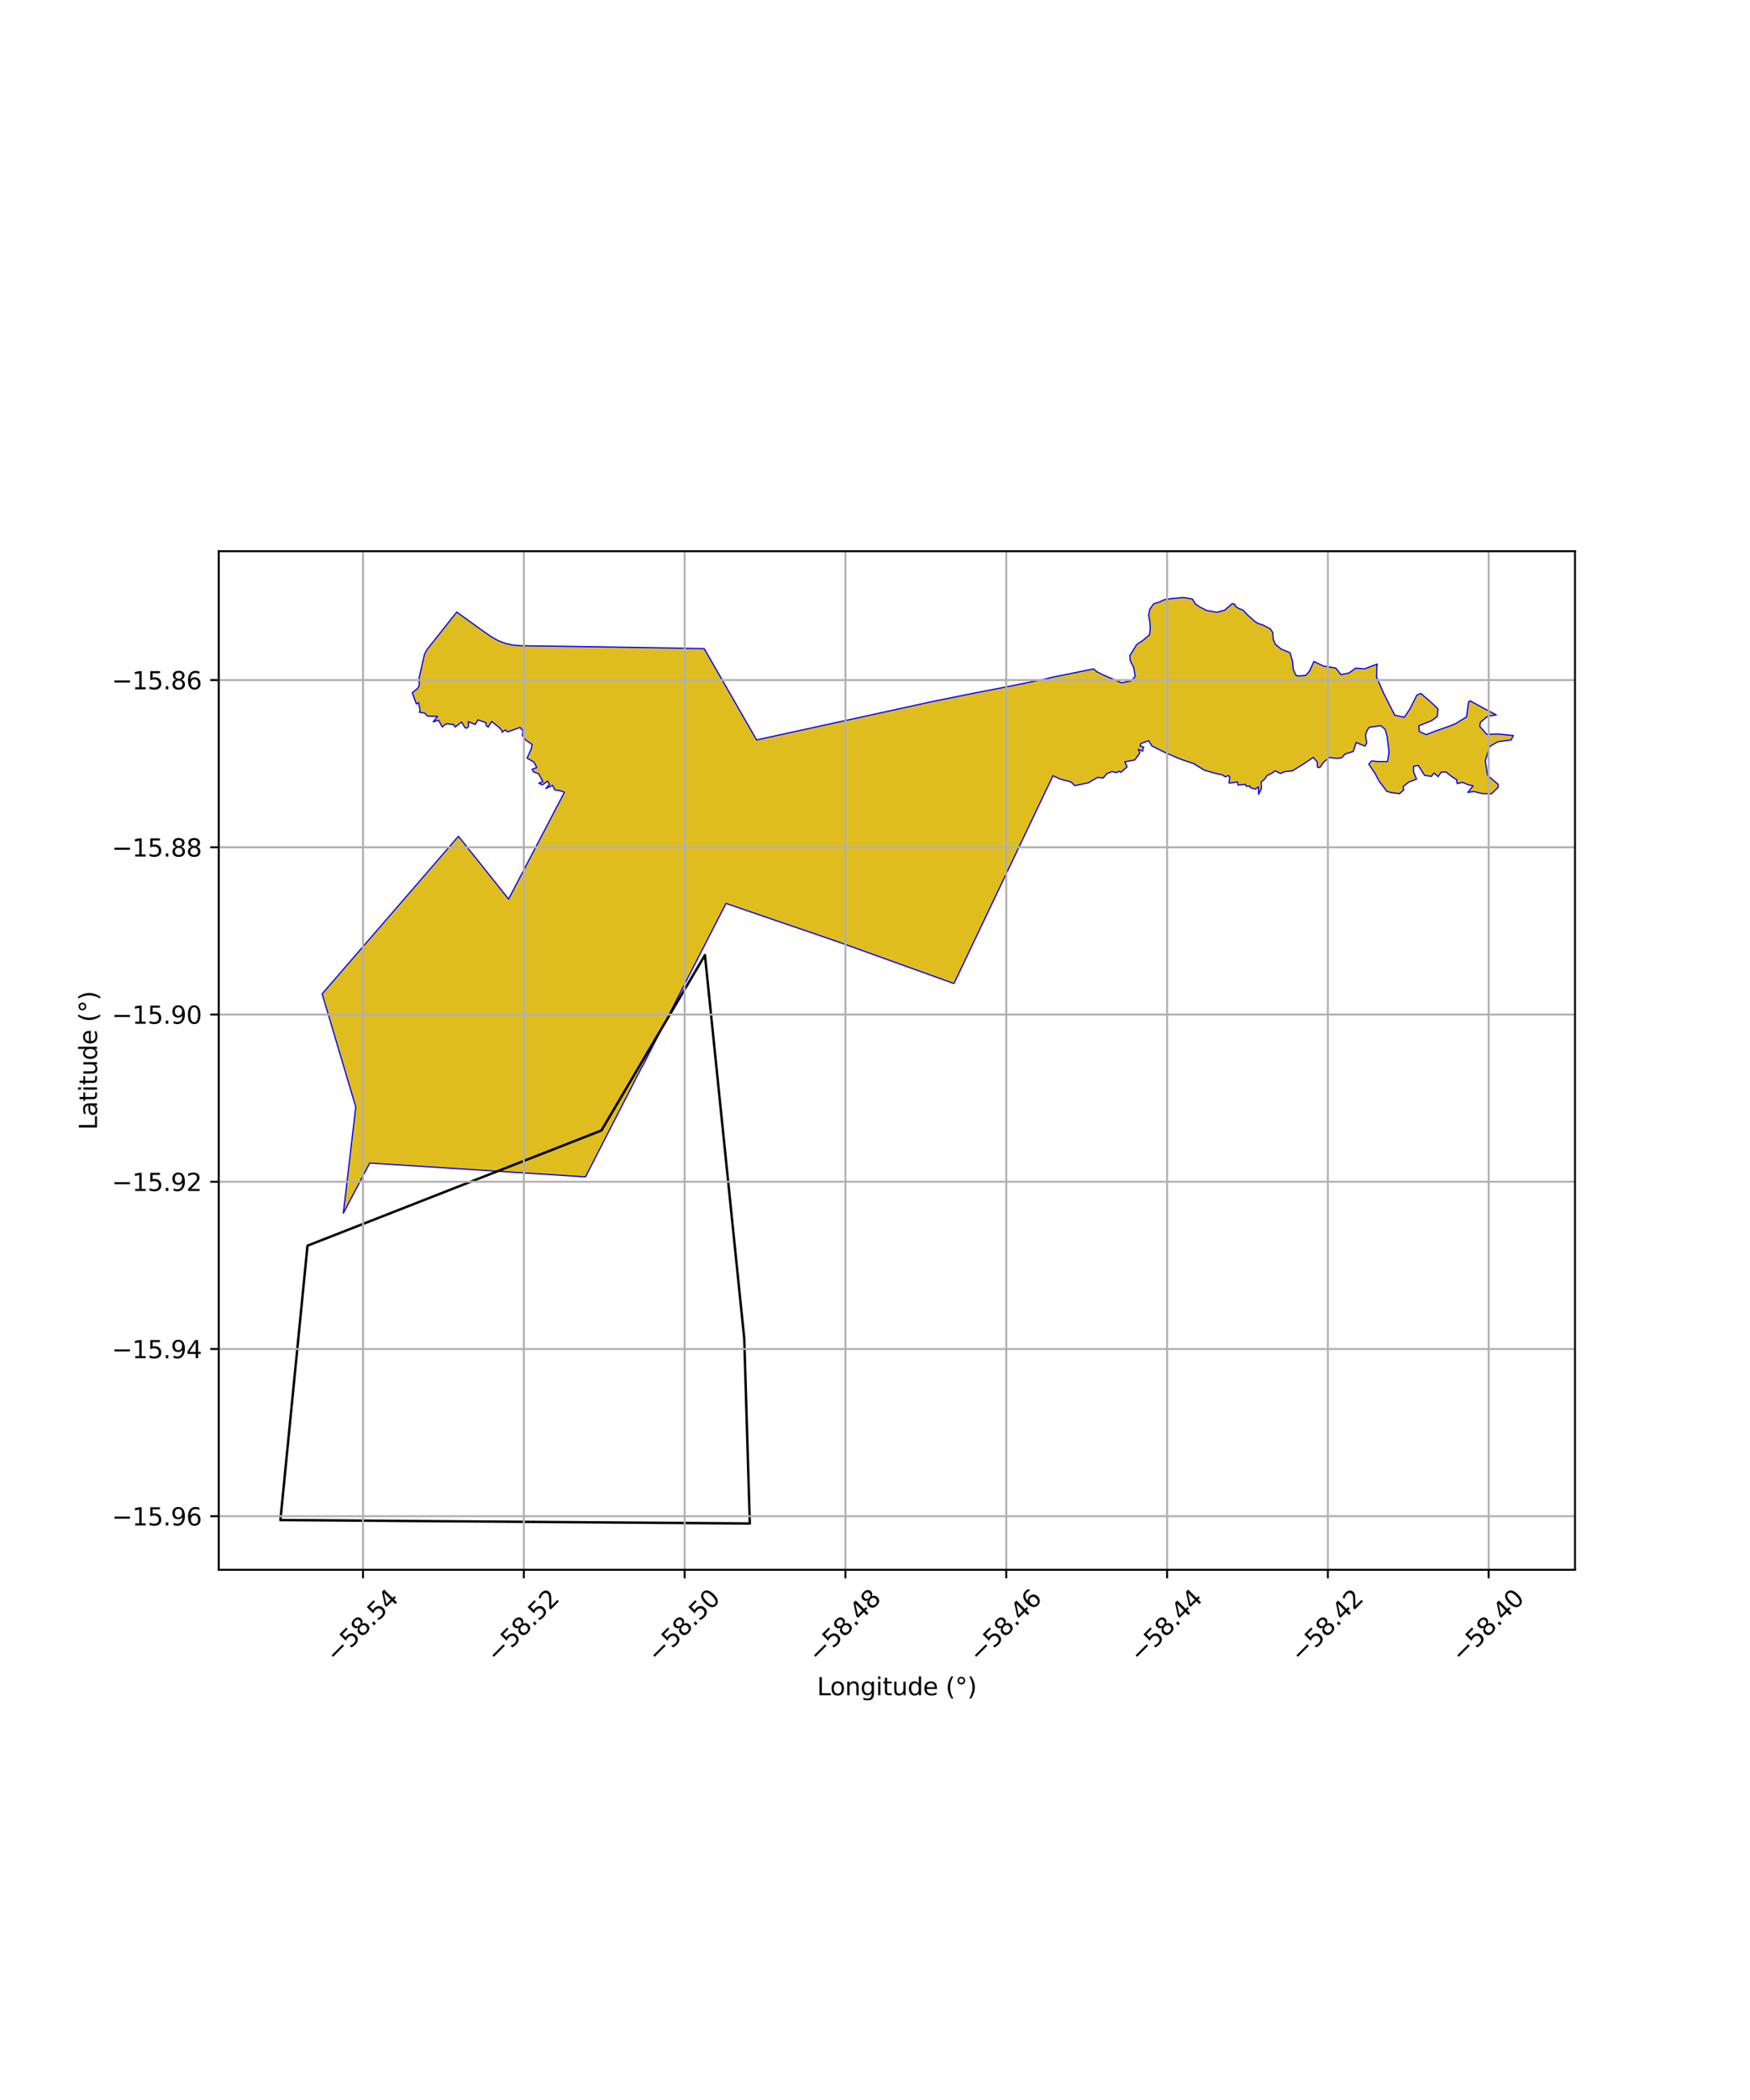
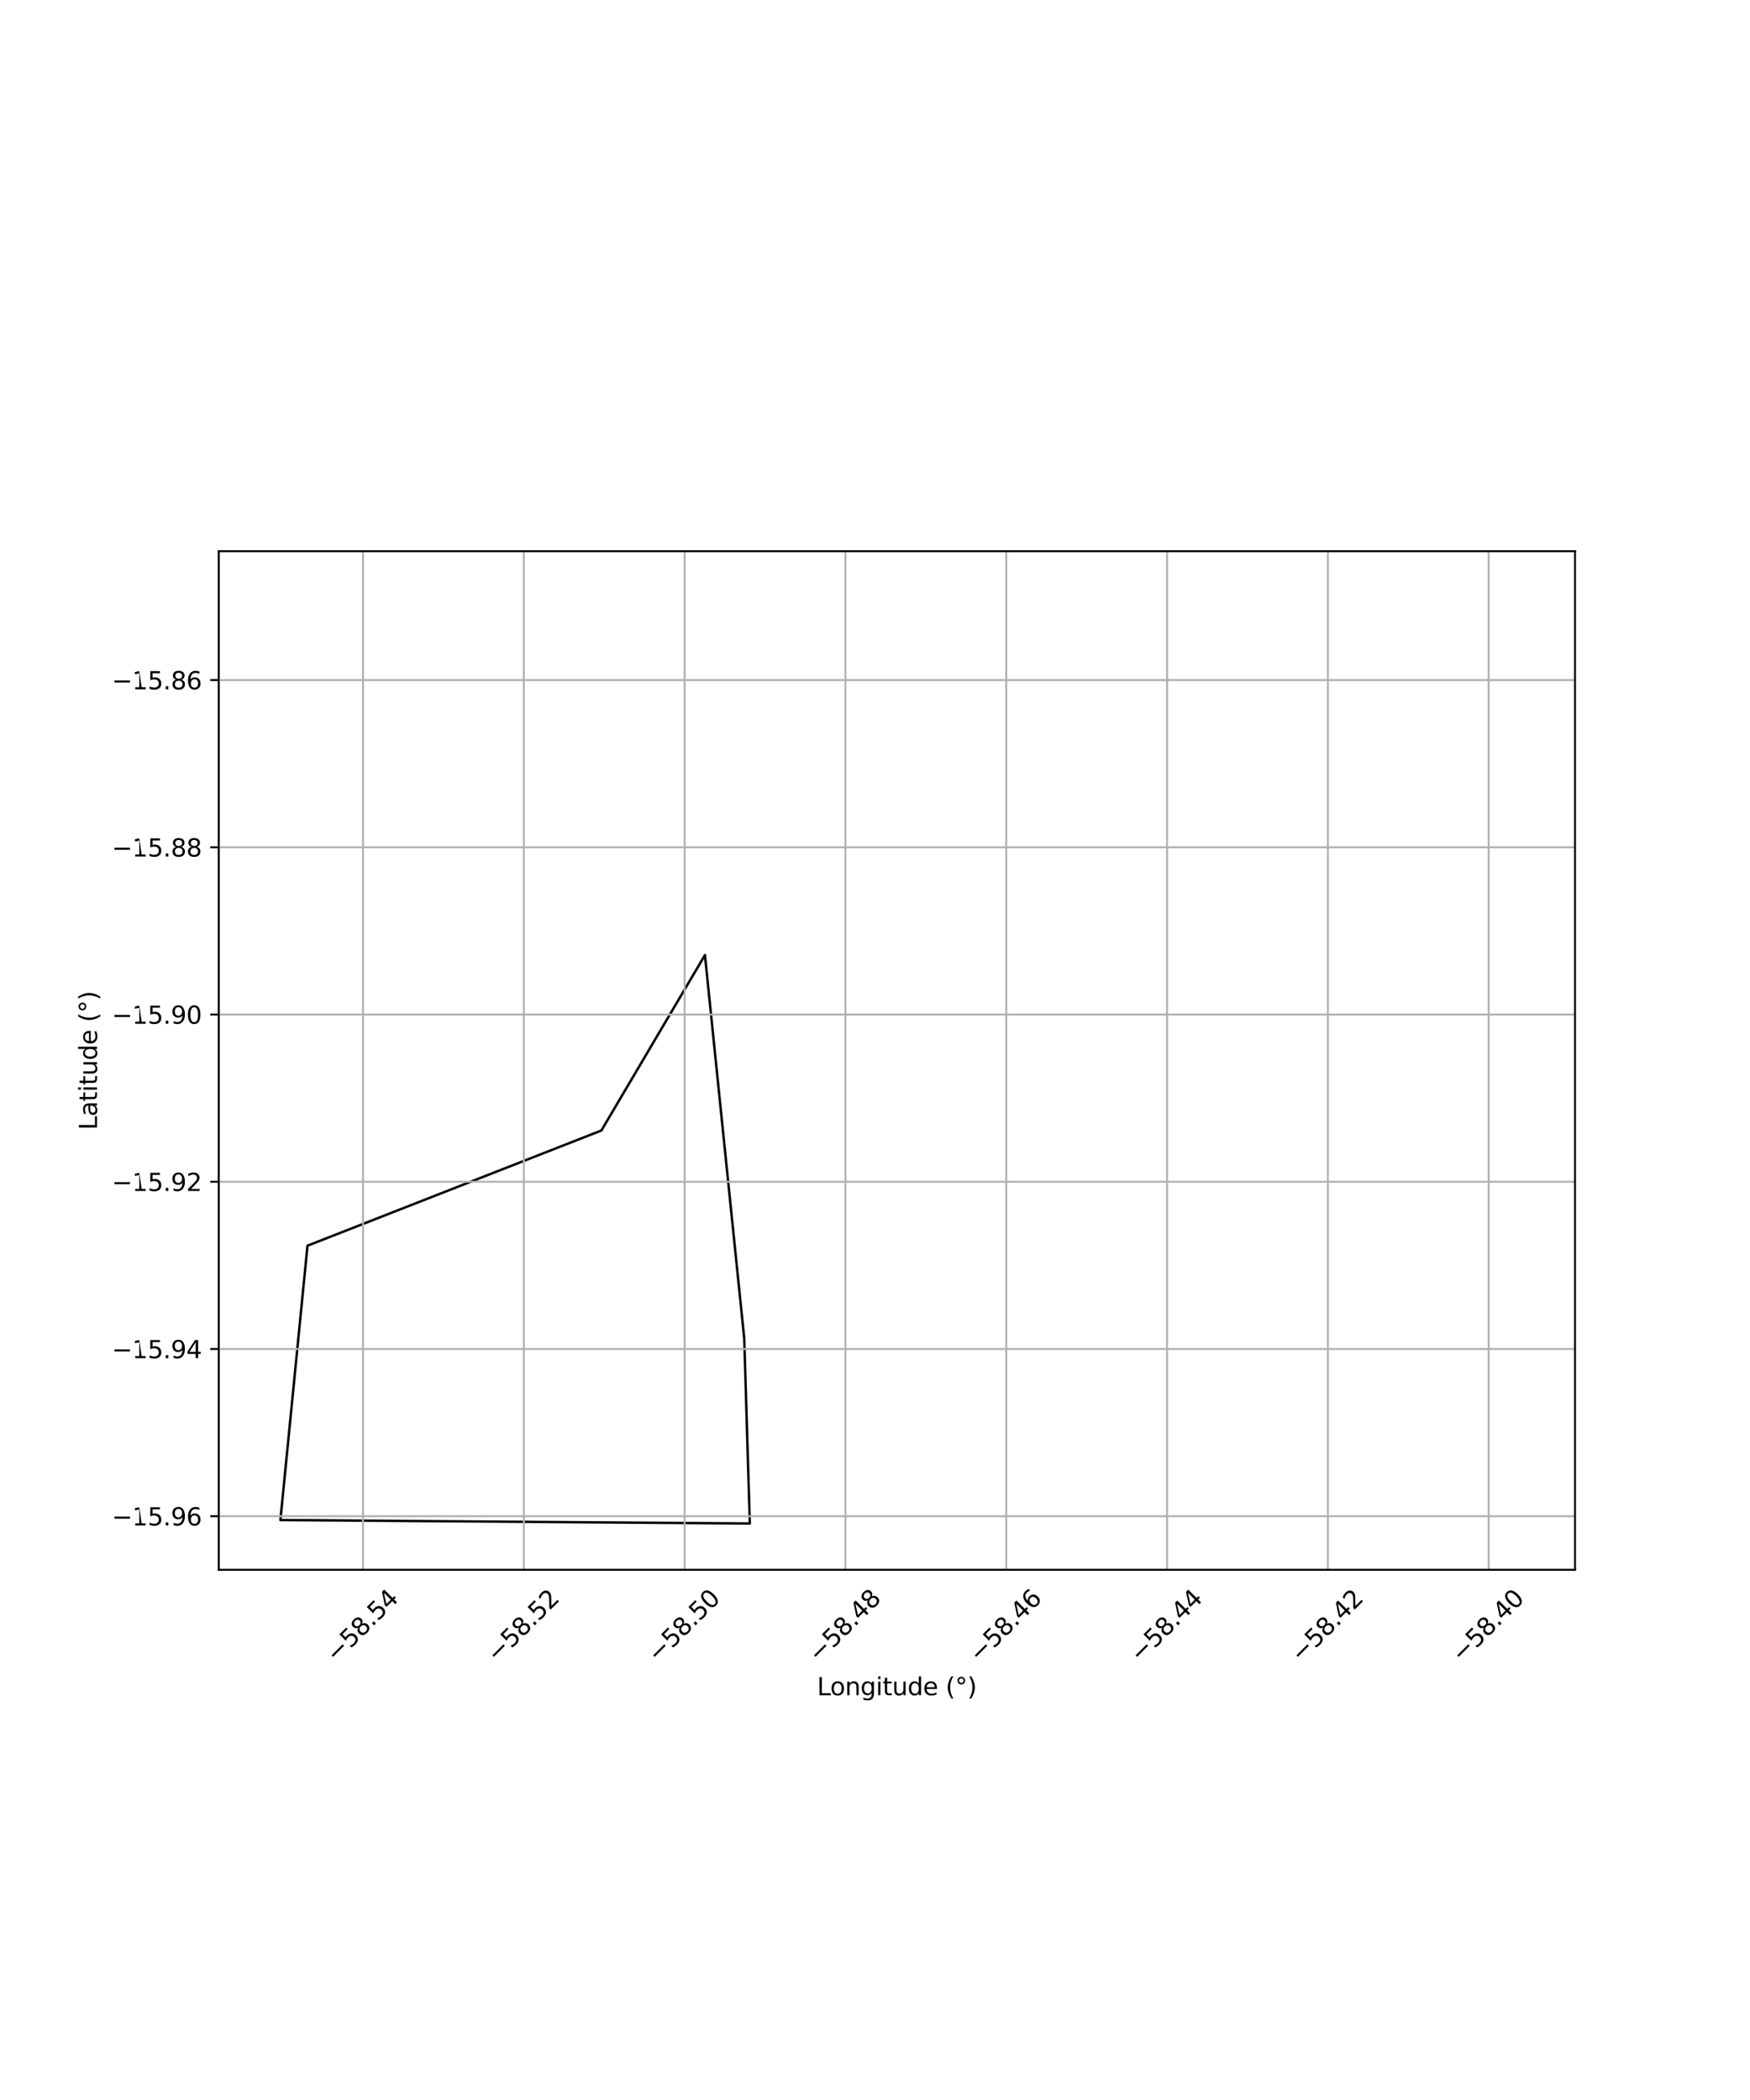
<svg xmlns="http://www.w3.org/2000/svg" xmlns:xlink="http://www.w3.org/1999/xlink" width="720pt" height="864pt" viewBox="0 0 720 864" version="1.1">
  <defs>
    <style type="text/css">*{stroke-linejoin: round; stroke-linecap: butt}</style>
  </defs>
  <g id="figure_1">
    <g id="patch_1">
      <path d="M 0 864  L 720 864  L 720 0  L 0 0  z " style="fill: #ffffff" />
    </g>
    <g id="axes_1">
      <g id="patch_2">
        <path d="M 90 645.858  L 648 645.858  L 648 226.782  L 90 226.782  z " style="fill: #ffffff" />
      </g>
      <g id="PatchCollection_1">
        <defs>
-           <path id="m994566e60a" d="M 219.727 -550.433  L 216.85 -552.072  L 218.489 -555.661  L 218.929 -557.714  L 216.427 -559.418  L 214.892 -561.443  L 215.153 -563.36  L 213.95 -564.711  L 208.827 -562.877  L 207.925 -563.703  L 206.525 -562.726  L 206.698 -563.208  L 205.276 -564.795  L 202.301 -567.159  L 200.862 -564.883  L 200.045 -565.399  L 199.953 -566.666  L 196.617 -567.813  L 195.529 -565.924  L 192.705 -567.079  L 192.758 -565.138  L 192.068 -564.439  L 191.297 -564.631  L 189.906 -566.981  L 187.245 -564.864  L 186.641 -565.912  L 183.624 -566.223  L 181.927 -564.949  L 180.475 -567.678  L 178.223 -567.024  L 180.004 -569.229  L 175.898 -569.384  L 174.716 -570.603  L 172.546 -570.964  L 172.83 -571.531  L 172.237 -574.934  L 171.311 -574.36  L 169.619 -578.994  L 171.437 -580.447  L 172.143 -581.167  L 172.499 -582.269  L 172.431 -585.106  L 174.574 -594.493  L 175.048 -595.631  L 175.768 -596.859  L 187.914 -612.188  L 197.929 -604.96  L 202.353 -601.865  L 205.06 -600.409  L 206.276 -599.896  L 208.051 -599.271  L 210.76 -598.645  L 213.745 -598.355  L 216.004 -598.313  L 249.954 -597.811  L 277.353 -597.377  L 283.508 -597.236  L 289.706 -597.153  L 296.915 -584.633  L 311.29 -559.574  L 383.991 -575.453  L 394.637 -577.595  L 394.897 -577.656  L 404.401 -579.538  L 413.764 -581.338  L 429.332 -584.486  L 431.091 -584.852  L 431.879 -585.141  L 449.924 -588.793  L 451.3 -587.61  L 454.215 -586.16  L 461.442 -583.068  L 465.448 -583.854  L 467.061 -585.696  L 466.425 -589.398  L 464.981 -592.194  L 464.872 -594.312  L 467.678 -598.819  L 470.479 -600.728  L 472.939 -602.814  L 473.261 -605.522  L 473.073 -608.271  L 472.562 -610.876  L 473.092 -613.392  L 474.654 -615.58  L 476.932 -616.294  L 479.072 -617.289  L 482.465 -617.79  L 487.05 -618.169  L 490.604 -617.541  L 491.783 -615.515  L 493.735 -614.209  L 496.469 -612.835  L 500.65 -612.101  L 503.833 -612.958  L 507.015 -615.664  L 508.097 -615.307  L 508.215 -614.625  L 509.618 -613.661  L 511.343 -613.029  L 513.092 -611.171  L 516.231 -608.364  L 517.407 -607.579  L 519.575 -606.869  L 522.572 -605.305  L 523.625 -603.839  L 523.83 -600.95  L 524.795 -598.82  L 527.12 -596.957  L 530.7 -595.485  L 531.768 -592.02  L 532.082 -588.671  L 533.108 -586.234  L 534.018 -585.844  L 537.22 -586.129  L 538.761 -587.894  L 540.581 -591.844  L 544.441 -589.989  L 549.586 -589.146  L 551.662 -586.459  L 554.989 -587.087  L 557.773 -589.115  L 561.426 -588.805  L 566.644 -590.81  L 566.44 -589.643  L 566.375 -585.409  L 569.387 -578.54  L 573.819 -569.761  L 577.808 -568.909  L 580.165 -572.455  L 582.902 -577.989  L 584.612 -578.688  L 589.163 -574.713  L 591.638 -572.348  L 591.347 -569.194  L 588.99 -567.481  L 583.787 -565.399  L 583.931 -563.06  L 586.744 -561.741  L 590.575 -563.216  L 596.379 -565.266  L 598.795 -566.21  L 603.371 -569.055  L 604.235 -575.302  L 604.934 -575.626  L 607.21 -574.358  L 610.766 -572.411  L 615.6 -569.889  L 612.062 -569.272  L 609.076 -566.834  L 608.809 -565.154  L 611.711 -561.852  L 616.16 -562.009  L 622.636 -561.381  L 621.714 -559.557  L 620.091 -559.374  L 616.15 -558.78  L 612.878 -556.878  L 611.101 -550.944  L 612.018 -545.014  L 616.403 -541.262  L 616.371 -540.047  L 613.62 -537.407  L 609.655 -537.523  L 606.393 -538.344  L 603.918 -537.978  L 606.074 -540.676  L 604.032 -541.135  L 601.785 -542.145  L 599.528 -541.589  L 599.249 -543.281  L 597.491 -544.345  L 594.847 -546.414  L 592.995 -546.352  L 591.671 -544.473  L 590.061 -545.961  L 588.924 -544.59  L 586.145 -544.96  L 583.512 -549.085  L 581.582 -548.752  L 581.604 -546.347  L 582.803 -543.422  L 579.592 -542.217  L 577.29 -540.382  L 577.506 -538.96  L 575.833 -537.458  L 572.553 -537.877  L 570.594 -538.399  L 567.38 -542.679  L 565.668 -545.924  L 563.156 -549.599  L 564.332 -550.941  L 567.023 -550.659  L 570.858 -550.711  L 571.492 -554.484  L 570.732 -560.829  L 569.937 -563.845  L 568.092 -565.46  L 563.298 -564.741  L 562.529 -563.612  L 561.805 -561.611  L 562.29 -558.311  L 561.626 -557.013  L 557.979 -558.527  L 556.759 -554.833  L 553.305 -553.724  L 552.058 -552.247  L 550.107 -551.971  L 546.882 -552.337  L 544.54 -550.391  L 543.052 -548.279  L 542.102 -548.259  L 541.942 -550.481  L 540.339 -552.399  L 536.602 -549.864  L 531.753 -546.847  L 528.586 -546.526  L 526.79 -545.75  L 524.631 -546.852  L 523.319 -545.907  L 521.325 -544.898  L 520.203 -543.337  L 518.846 -542.209  L 519.008 -539.639  L 517.822 -537.204  L 517.786 -540.302  L 516.538 -539.356  L 514.462 -539.907  L 514.238 -540.595  L 512.81 -540.523  L 512.357 -541.286  L 509.377 -540.994  L 509.114 -542.281  L 505.692 -541.785  L 505.965 -544.344  L 505.328 -544.923  L 504.102 -544.384  L 502.99 -545.174  L 500.159 -545.795  L 495.509 -547.114  L 491.109 -549.834  L 485.613 -551.693  L 479.349 -554.382  L 473.945 -557.091  L 472.587 -559.258  L 469.412 -558.11  L 469.06 -557.094  L 470.508 -556.617  L 470.078 -554.914  L 468.341 -555.708  L 468.957 -554.148  L 466.883 -551.343  L 462.792 -550.566  L 463.72 -548.515  L 461.234 -546.276  L 460.508 -546.707  L 459.391 -546.13  L 457.55 -546.552  L 455.393 -545.733  L 453.894 -543.913  L 451.618 -544.181  L 447.787 -541.952  L 442.207 -540.739  L 440.702 -542.26  L 436.123 -543.487  L 433.232 -544.847  L 432.986 -544.346  L 404.594 -484.786  L 392.648 -459.676  L 392.324 -459.397  L 344.911 -476.454  L 331.99 -480.892  L 318.915 -485.36  L 305.697 -489.903  L 298.701 -492.308  L 264.473 -425.566  L 263.972 -424.8  L 240.885 -379.799  L 152.111 -385.485  L 141.249 -364.834  L 146.374 -408.562  L 132.529 -455.099  L 188.608 -519.946  L 209.248 -494.106  L 209.575 -494.736  L 232.219 -538.038  L 230.452 -538.705  L 228.252 -539.002  L 227.364 -540.886  L 224.548 -539.594  L 226.072 -541.24  L 225.345 -542.637  L 223.15 -541.097  L 221.624 -541.753  L 223.322 -542.418  L 221.643 -545.633  L 219.429 -546.493  L 218.893 -547.477  L 220.839 -548.211  L 219.727 -550.433  " style="stroke: #0000ff; stroke-width: 0.5" />
-         </defs>
+           </defs>
        <g clip-path="url(#p27258f8df3)">
          <use xlink:href="#m994566e60a" x="0" y="864" style="fill: #e0bd1f; stroke: #0000ff; stroke-width: 0.5" />
        </g>
      </g>
      <g id="PatchCollection_2">
        <path d="M 306.201 550.673  L 308.499 626.809  L 115.364 625.391  L 119.438 584.14  L 126.513 512.511  L 204.665 481.882  L 247.43 465.12  L 273.018 421.771  L 290.031 392.95  L 305.222 541.128  L 306.201 550.673  " clip-path="url(#p27258f8df3)" style="fill: none; stroke: #000000" />
      </g>
      <g id="matplotlib.axis_1">
        <g id="xtick_1">
          <g id="line2d_1">
            <path d="M 149.36 645.858  L 149.36 226.782  " clip-path="url(#p27258f8df3)" style="fill: none; stroke: #b0b0b0; stroke-width: 0.8; stroke-linecap: square" />
          </g>
          <g id="line2d_2">
            <defs>
-               <path id="mdcdb6a1434" d="M 0 0  L 0 3.5  " style="stroke: #000000; stroke-width: 0.8" />
-             </defs>
+               </defs>
            <g>
              <use xlink:href="#mdcdb6a1434" x="149.36" y="645.858" style="stroke: #000000; stroke-width: 0.8" />
            </g>
          </g>
          <g id="text_1">
            <g transform="translate(138.227 684.4) rotate(-45) scale(0.1 -0.1)">
              <defs>
                <path id="DejaVuSans-2212" d="M 678 2272  L 4684 2272  L 4684 1741  L 678 1741  L 678 2272  z " transform="scale(0.016)" />
                <path id="DejaVuSans-35" d="M 691 4666  L 3169 4666  L 3169 4134  L 1269 4134  L 1269 2991  Q 1406 3038 1543 3061  Q 1681 3084 1819 3084  Q 2600 3084 3056 2656  Q 3513 2228 3513 1497  Q 3513 744 3044 326  Q 2575 -91 1722 -91  Q 1428 -91 1123 -41  Q 819 9 494 109  L 494 744  Q 775 591 1075 516  Q 1375 441 1709 441  Q 2250 441 2565 725  Q 2881 1009 2881 1497  Q 2881 1984 2565 2268  Q 2250 2553 1709 2553  Q 1456 2553 1204 2497  Q 953 2441 691 2322  L 691 4666  z " transform="scale(0.016)" />
                <path id="DejaVuSans-38" d="M 2034 2216  Q 1584 2216 1326 1975  Q 1069 1734 1069 1313  Q 1069 891 1326 650  Q 1584 409 2034 409  Q 2484 409 2743 651  Q 3003 894 3003 1313  Q 3003 1734 2745 1975  Q 2488 2216 2034 2216  z M 1403 2484  Q 997 2584 770 2862  Q 544 3141 544 3541  Q 544 4100 942 4425  Q 1341 4750 2034 4750  Q 2731 4750 3128 4425  Q 3525 4100 3525 3541  Q 3525 3141 3298 2862  Q 3072 2584 2669 2484  Q 3125 2378 3379 2068  Q 3634 1759 3634 1313  Q 3634 634 3220 271  Q 2806 -91 2034 -91  Q 1263 -91 848 271  Q 434 634 434 1313  Q 434 1759 690 2068  Q 947 2378 1403 2484  z M 1172 3481  Q 1172 3119 1398 2916  Q 1625 2713 2034 2713  Q 2441 2713 2670 2916  Q 2900 3119 2900 3481  Q 2900 3844 2670 4047  Q 2441 4250 2034 4250  Q 1625 4250 1398 4047  Q 1172 3844 1172 3481  z " transform="scale(0.016)" />
                <path id="DejaVuSans-2e" d="M 684 794  L 1344 794  L 1344 0  L 684 0  L 684 794  z " transform="scale(0.016)" />
                <path id="DejaVuSans-34" d="M 2419 4116  L 825 1625  L 2419 1625  L 2419 4116  z M 2253 4666  L 3047 4666  L 3047 1625  L 3713 1625  L 3713 1100  L 3047 1100  L 3047 0  L 2419 0  L 2419 1100  L 313 1100  L 313 1709  L 2253 4666  z " transform="scale(0.016)" />
              </defs>
              <use xlink:href="#DejaVuSans-2212" />
              <use xlink:href="#DejaVuSans-35" transform="translate(83.789 0)" />
              <use xlink:href="#DejaVuSans-38" transform="translate(147.412 0)" />
              <use xlink:href="#DejaVuSans-2e" transform="translate(211.035 0)" />
              <use xlink:href="#DejaVuSans-35" transform="translate(242.822 0)" />
              <use xlink:href="#DejaVuSans-34" transform="translate(306.445 0)" />
            </g>
          </g>
        </g>
        <g id="xtick_2">
          <g id="line2d_3">
            <path d="M 215.521 645.858  L 215.521 226.782  " clip-path="url(#p27258f8df3)" style="fill: none; stroke: #b0b0b0; stroke-width: 0.8; stroke-linecap: square" />
          </g>
          <g id="line2d_4">
            <g>
              <use xlink:href="#mdcdb6a1434" x="215.521" y="645.858" style="stroke: #000000; stroke-width: 0.8" />
            </g>
          </g>
          <g id="text_2">
            <g transform="translate(204.388 684.4) rotate(-45) scale(0.1 -0.1)">
              <defs>
                <path id="DejaVuSans-32" d="M 1228 531  L 3431 531  L 3431 0  L 469 0  L 469 531  Q 828 903 1448 1529  Q 2069 2156 2228 2338  Q 2531 2678 2651 2914  Q 2772 3150 2772 3378  Q 2772 3750 2511 3984  Q 2250 4219 1831 4219  Q 1534 4219 1204 4116  Q 875 4013 500 3803  L 500 4441  Q 881 4594 1212 4672  Q 1544 4750 1819 4750  Q 2544 4750 2975 4387  Q 3406 4025 3406 3419  Q 3406 3131 3298 2873  Q 3191 2616 2906 2266  Q 2828 2175 2409 1742  Q 1991 1309 1228 531  z " transform="scale(0.016)" />
              </defs>
              <use xlink:href="#DejaVuSans-2212" />
              <use xlink:href="#DejaVuSans-35" transform="translate(83.789 0)" />
              <use xlink:href="#DejaVuSans-38" transform="translate(147.412 0)" />
              <use xlink:href="#DejaVuSans-2e" transform="translate(211.035 0)" />
              <use xlink:href="#DejaVuSans-35" transform="translate(242.822 0)" />
              <use xlink:href="#DejaVuSans-32" transform="translate(306.445 0)" />
            </g>
          </g>
        </g>
        <g id="xtick_3">
          <g id="line2d_5">
            <path d="M 281.682 645.858  L 281.682 226.782  " clip-path="url(#p27258f8df3)" style="fill: none; stroke: #b0b0b0; stroke-width: 0.8; stroke-linecap: square" />
          </g>
          <g id="line2d_6">
            <g>
              <use xlink:href="#mdcdb6a1434" x="281.682" y="645.858" style="stroke: #000000; stroke-width: 0.8" />
            </g>
          </g>
          <g id="text_3">
            <g transform="translate(270.549 684.4) rotate(-45) scale(0.1 -0.1)">
              <defs>
                <path id="DejaVuSans-30" d="M 2034 4250  Q 1547 4250 1301 3770  Q 1056 3291 1056 2328  Q 1056 1369 1301 889  Q 1547 409 2034 409  Q 2525 409 2770 889  Q 3016 1369 3016 2328  Q 3016 3291 2770 3770  Q 2525 4250 2034 4250  z M 2034 4750  Q 2819 4750 3233 4129  Q 3647 3509 3647 2328  Q 3647 1150 3233 529  Q 2819 -91 2034 -91  Q 1250 -91 836 529  Q 422 1150 422 2328  Q 422 3509 836 4129  Q 1250 4750 2034 4750  z " transform="scale(0.016)" />
              </defs>
              <use xlink:href="#DejaVuSans-2212" />
              <use xlink:href="#DejaVuSans-35" transform="translate(83.789 0)" />
              <use xlink:href="#DejaVuSans-38" transform="translate(147.412 0)" />
              <use xlink:href="#DejaVuSans-2e" transform="translate(211.035 0)" />
              <use xlink:href="#DejaVuSans-35" transform="translate(242.822 0)" />
              <use xlink:href="#DejaVuSans-30" transform="translate(306.445 0)" />
            </g>
          </g>
        </g>
        <g id="xtick_4">
          <g id="line2d_7">
            <path d="M 347.843 645.858  L 347.843 226.782  " clip-path="url(#p27258f8df3)" style="fill: none; stroke: #b0b0b0; stroke-width: 0.8; stroke-linecap: square" />
          </g>
          <g id="line2d_8">
            <g>
              <use xlink:href="#mdcdb6a1434" x="347.843" y="645.858" style="stroke: #000000; stroke-width: 0.8" />
            </g>
          </g>
          <g id="text_4">
            <g transform="translate(336.71 684.4) rotate(-45) scale(0.1 -0.1)">
              <use xlink:href="#DejaVuSans-2212" />
              <use xlink:href="#DejaVuSans-35" transform="translate(83.789 0)" />
              <use xlink:href="#DejaVuSans-38" transform="translate(147.412 0)" />
              <use xlink:href="#DejaVuSans-2e" transform="translate(211.035 0)" />
              <use xlink:href="#DejaVuSans-34" transform="translate(242.822 0)" />
              <use xlink:href="#DejaVuSans-38" transform="translate(306.445 0)" />
            </g>
          </g>
        </g>
        <g id="xtick_5">
          <g id="line2d_9">
            <path d="M 414.004 645.858  L 414.004 226.782  " clip-path="url(#p27258f8df3)" style="fill: none; stroke: #b0b0b0; stroke-width: 0.8; stroke-linecap: square" />
          </g>
          <g id="line2d_10">
            <g>
              <use xlink:href="#mdcdb6a1434" x="414.004" y="645.858" style="stroke: #000000; stroke-width: 0.8" />
            </g>
          </g>
          <g id="text_5">
            <g transform="translate(402.871 684.4) rotate(-45) scale(0.1 -0.1)">
              <defs>
                <path id="DejaVuSans-36" d="M 2113 2584  Q 1688 2584 1439 2293  Q 1191 2003 1191 1497  Q 1191 994 1439 701  Q 1688 409 2113 409  Q 2538 409 2786 701  Q 3034 994 3034 1497  Q 3034 2003 2786 2293  Q 2538 2584 2113 2584  z M 3366 4563  L 3366 3988  Q 3128 4100 2886 4159  Q 2644 4219 2406 4219  Q 1781 4219 1451 3797  Q 1122 3375 1075 2522  Q 1259 2794 1537 2939  Q 1816 3084 2150 3084  Q 2853 3084 3261 2657  Q 3669 2231 3669 1497  Q 3669 778 3244 343  Q 2819 -91 2113 -91  Q 1303 -91 875 529  Q 447 1150 447 2328  Q 447 3434 972 4092  Q 1497 4750 2381 4750  Q 2619 4750 2861 4703  Q 3103 4656 3366 4563  z " transform="scale(0.016)" />
              </defs>
              <use xlink:href="#DejaVuSans-2212" />
              <use xlink:href="#DejaVuSans-35" transform="translate(83.789 0)" />
              <use xlink:href="#DejaVuSans-38" transform="translate(147.412 0)" />
              <use xlink:href="#DejaVuSans-2e" transform="translate(211.035 0)" />
              <use xlink:href="#DejaVuSans-34" transform="translate(242.822 0)" />
              <use xlink:href="#DejaVuSans-36" transform="translate(306.445 0)" />
            </g>
          </g>
        </g>
        <g id="xtick_6">
          <g id="line2d_11">
            <path d="M 480.164 645.858  L 480.164 226.782  " clip-path="url(#p27258f8df3)" style="fill: none; stroke: #b0b0b0; stroke-width: 0.8; stroke-linecap: square" />
          </g>
          <g id="line2d_12">
            <g>
              <use xlink:href="#mdcdb6a1434" x="480.164" y="645.858" style="stroke: #000000; stroke-width: 0.8" />
            </g>
          </g>
          <g id="text_6">
            <g transform="translate(469.031 684.4) rotate(-45) scale(0.1 -0.1)">
              <use xlink:href="#DejaVuSans-2212" />
              <use xlink:href="#DejaVuSans-35" transform="translate(83.789 0)" />
              <use xlink:href="#DejaVuSans-38" transform="translate(147.412 0)" />
              <use xlink:href="#DejaVuSans-2e" transform="translate(211.035 0)" />
              <use xlink:href="#DejaVuSans-34" transform="translate(242.822 0)" />
              <use xlink:href="#DejaVuSans-34" transform="translate(306.445 0)" />
            </g>
          </g>
        </g>
        <g id="xtick_7">
          <g id="line2d_13">
            <path d="M 546.325 645.858  L 546.325 226.782  " clip-path="url(#p27258f8df3)" style="fill: none; stroke: #b0b0b0; stroke-width: 0.8; stroke-linecap: square" />
          </g>
          <g id="line2d_14">
            <g>
              <use xlink:href="#mdcdb6a1434" x="546.325" y="645.858" style="stroke: #000000; stroke-width: 0.8" />
            </g>
          </g>
          <g id="text_7">
            <g transform="translate(535.192 684.4) rotate(-45) scale(0.1 -0.1)">
              <use xlink:href="#DejaVuSans-2212" />
              <use xlink:href="#DejaVuSans-35" transform="translate(83.789 0)" />
              <use xlink:href="#DejaVuSans-38" transform="translate(147.412 0)" />
              <use xlink:href="#DejaVuSans-2e" transform="translate(211.035 0)" />
              <use xlink:href="#DejaVuSans-34" transform="translate(242.822 0)" />
              <use xlink:href="#DejaVuSans-32" transform="translate(306.445 0)" />
            </g>
          </g>
        </g>
        <g id="xtick_8">
          <g id="line2d_15">
            <path d="M 612.486 645.858  L 612.486 226.782  " clip-path="url(#p27258f8df3)" style="fill: none; stroke: #b0b0b0; stroke-width: 0.8; stroke-linecap: square" />
          </g>
          <g id="line2d_16">
            <g>
              <use xlink:href="#mdcdb6a1434" x="612.486" y="645.858" style="stroke: #000000; stroke-width: 0.8" />
            </g>
          </g>
          <g id="text_8">
            <g transform="translate(601.353 684.4) rotate(-45) scale(0.1 -0.1)">
              <use xlink:href="#DejaVuSans-2212" />
              <use xlink:href="#DejaVuSans-35" transform="translate(83.789 0)" />
              <use xlink:href="#DejaVuSans-38" transform="translate(147.412 0)" />
              <use xlink:href="#DejaVuSans-2e" transform="translate(211.035 0)" />
              <use xlink:href="#DejaVuSans-34" transform="translate(242.822 0)" />
              <use xlink:href="#DejaVuSans-30" transform="translate(306.445 0)" />
            </g>
          </g>
        </g>
        <g id="text_9">
          <g transform="translate(336.14 697.469) scale(0.1 -0.1)">
            <defs>
              <path id="DejaVuSans-4c" d="M 628 4666  L 1259 4666  L 1259 531  L 3531 531  L 3531 0  L 628 0  L 628 4666  z " transform="scale(0.016)" />
              <path id="DejaVuSans-6f" d="M 1959 3097  Q 1497 3097 1228 2736  Q 959 2375 959 1747  Q 959 1119 1226 758  Q 1494 397 1959 397  Q 2419 397 2687 759  Q 2956 1122 2956 1747  Q 2956 2369 2687 2733  Q 2419 3097 1959 3097  z M 1959 3584  Q 2709 3584 3137 3096  Q 3566 2609 3566 1747  Q 3566 888 3137 398  Q 2709 -91 1959 -91  Q 1206 -91 779 398  Q 353 888 353 1747  Q 353 2609 779 3096  Q 1206 3584 1959 3584  z " transform="scale(0.016)" />
              <path id="DejaVuSans-6e" d="M 3513 2113  L 3513 0  L 2938 0  L 2938 2094  Q 2938 2591 2744 2837  Q 2550 3084 2163 3084  Q 1697 3084 1428 2787  Q 1159 2491 1159 1978  L 1159 0  L 581 0  L 581 3500  L 1159 3500  L 1159 2956  Q 1366 3272 1645 3428  Q 1925 3584 2291 3584  Q 2894 3584 3203 3211  Q 3513 2838 3513 2113  z " transform="scale(0.016)" />
              <path id="DejaVuSans-67" d="M 2906 1791  Q 2906 2416 2648 2759  Q 2391 3103 1925 3103  Q 1463 3103 1205 2759  Q 947 2416 947 1791  Q 947 1169 1205 825  Q 1463 481 1925 481  Q 2391 481 2648 825  Q 2906 1169 2906 1791  z M 3481 434  Q 3481 -459 3084 -895  Q 2688 -1331 1869 -1331  Q 1566 -1331 1297 -1286  Q 1028 -1241 775 -1147  L 775 -588  Q 1028 -725 1275 -790  Q 1522 -856 1778 -856  Q 2344 -856 2625 -561  Q 2906 -266 2906 331  L 2906 616  Q 2728 306 2450 153  Q 2172 0 1784 0  Q 1141 0 747 490  Q 353 981 353 1791  Q 353 2603 747 3093  Q 1141 3584 1784 3584  Q 2172 3584 2450 3431  Q 2728 3278 2906 2969  L 2906 3500  L 3481 3500  L 3481 434  z " transform="scale(0.016)" />
              <path id="DejaVuSans-69" d="M 603 3500  L 1178 3500  L 1178 0  L 603 0  L 603 3500  z M 603 4863  L 1178 4863  L 1178 4134  L 603 4134  L 603 4863  z " transform="scale(0.016)" />
              <path id="DejaVuSans-74" d="M 1172 4494  L 1172 3500  L 2356 3500  L 2356 3053  L 1172 3053  L 1172 1153  Q 1172 725 1289 603  Q 1406 481 1766 481  L 2356 481  L 2356 0  L 1766 0  Q 1100 0 847 248  Q 594 497 594 1153  L 594 3053  L 172 3053  L 172 3500  L 594 3500  L 594 4494  L 1172 4494  z " transform="scale(0.016)" />
              <path id="DejaVuSans-75" d="M 544 1381  L 544 3500  L 1119 3500  L 1119 1403  Q 1119 906 1312 657  Q 1506 409 1894 409  Q 2359 409 2629 706  Q 2900 1003 2900 1516  L 2900 3500  L 3475 3500  L 3475 0  L 2900 0  L 2900 538  Q 2691 219 2414 64  Q 2138 -91 1772 -91  Q 1169 -91 856 284  Q 544 659 544 1381  z M 1991 3584  L 1991 3584  z " transform="scale(0.016)" />
              <path id="DejaVuSans-64" d="M 2906 2969  L 2906 4863  L 3481 4863  L 3481 0  L 2906 0  L 2906 525  Q 2725 213 2448 61  Q 2172 -91 1784 -91  Q 1150 -91 751 415  Q 353 922 353 1747  Q 353 2572 751 3078  Q 1150 3584 1784 3584  Q 2172 3584 2448 3432  Q 2725 3281 2906 2969  z M 947 1747  Q 947 1113 1208 752  Q 1469 391 1925 391  Q 2381 391 2643 752  Q 2906 1113 2906 1747  Q 2906 2381 2643 2742  Q 2381 3103 1925 3103  Q 1469 3103 1208 2742  Q 947 2381 947 1747  z " transform="scale(0.016)" />
              <path id="DejaVuSans-65" d="M 3597 1894  L 3597 1613  L 953 1613  Q 991 1019 1311 708  Q 1631 397 2203 397  Q 2534 397 2845 478  Q 3156 559 3463 722  L 3463 178  Q 3153 47 2828 -22  Q 2503 -91 2169 -91  Q 1331 -91 842 396  Q 353 884 353 1716  Q 353 2575 817 3079  Q 1281 3584 2069 3584  Q 2775 3584 3186 3129  Q 3597 2675 3597 1894  z M 3022 2063  Q 3016 2534 2758 2815  Q 2500 3097 2075 3097  Q 1594 3097 1305 2825  Q 1016 2553 972 2059  L 3022 2063  z " transform="scale(0.016)" />
              <path id="DejaVuSans-20" transform="scale(0.016)" />
              <path id="DejaVuSans-28" d="M 1984 4856  Q 1566 4138 1362 3434  Q 1159 2731 1159 2009  Q 1159 1288 1364 580  Q 1569 -128 1984 -844  L 1484 -844  Q 1016 -109 783 600  Q 550 1309 550 2009  Q 550 2706 781 3412  Q 1013 4119 1484 4856  L 1984 4856  z " transform="scale(0.016)" />
              <path id="DejaVuSans-b0" d="M 1600 4347  Q 1350 4347 1178 4173  Q 1006 4000 1006 3750  Q 1006 3503 1178 3333  Q 1350 3163 1600 3163  Q 1850 3163 2022 3333  Q 2194 3503 2194 3750  Q 2194 3997 2020 4172  Q 1847 4347 1600 4347  z M 1600 4750  Q 1800 4750 1984 4673  Q 2169 4597 2303 4453  Q 2447 4313 2519 4134  Q 2591 3956 2591 3750  Q 2591 3338 2302 3052  Q 2013 2766 1594 2766  Q 1172 2766 890 3047  Q 609 3328 609 3750  Q 609 4169 896 4459  Q 1184 4750 1600 4750  z " transform="scale(0.016)" />
              <path id="DejaVuSans-29" d="M 513 4856  L 1013 4856  Q 1481 4119 1714 3412  Q 1947 2706 1947 2009  Q 1947 1309 1714 600  Q 1481 -109 1013 -844  L 513 -844  Q 928 -128 1133 580  Q 1338 1288 1338 2009  Q 1338 2731 1133 3434  Q 928 4138 513 4856  z " transform="scale(0.016)" />
            </defs>
            <use xlink:href="#DejaVuSans-4c" />
            <use xlink:href="#DejaVuSans-6f" transform="translate(53.963 0)" />
            <use xlink:href="#DejaVuSans-6e" transform="translate(115.145 0)" />
            <use xlink:href="#DejaVuSans-67" transform="translate(178.523 0)" />
            <use xlink:href="#DejaVuSans-69" transform="translate(242 0)" />
            <use xlink:href="#DejaVuSans-74" transform="translate(269.783 0)" />
            <use xlink:href="#DejaVuSans-75" transform="translate(308.992 0)" />
            <use xlink:href="#DejaVuSans-64" transform="translate(372.371 0)" />
            <use xlink:href="#DejaVuSans-65" transform="translate(435.848 0)" />
            <use xlink:href="#DejaVuSans-20" transform="translate(497.371 0)" />
            <use xlink:href="#DejaVuSans-28" transform="translate(529.158 0)" />
            <use xlink:href="#DejaVuSans-b0" transform="translate(568.172 0)" />
            <use xlink:href="#DejaVuSans-29" transform="translate(618.172 0)" />
          </g>
        </g>
      </g>
      <g id="matplotlib.axis_2">
        <g id="ytick_1">
          <g id="line2d_17">
            <path d="M 90 623.809  L 648 623.809  " clip-path="url(#p27258f8df3)" style="fill: none; stroke: #b0b0b0; stroke-width: 0.8; stroke-linecap: square" />
          </g>
          <g id="line2d_18">
            <defs>
              <path id="m95a2f357af" d="M 0 0  L -3.5 0  " style="stroke: #000000; stroke-width: 0.8" />
            </defs>
            <g>
              <use xlink:href="#m95a2f357af" x="90" y="623.809" style="stroke: #000000; stroke-width: 0.8" />
            </g>
          </g>
          <g id="text_10">
            <g transform="translate(45.992 627.608) scale(0.1 -0.1)">
              <defs>
-                 <path id="DejaVuSans-31" d="M 794 531  L 1825 531  L 1825 4091  L 703 3866  L 703 4441  L 1819 4666  L 2450 4666  L 2450 531  L 3481 531  L 3481 0  L 794 0  L 794 531  z " transform="scale(0.016)" />
+                 <path id="DejaVuSans-31" d="M 794 531  L 1825 531  L 1825 4091  L 703 3866  L 703 4441  L 1819 4666  L 2450 531  L 3481 531  L 3481 0  L 794 0  L 794 531  z " transform="scale(0.016)" />
                <path id="DejaVuSans-39" d="M 703 97  L 703 672  Q 941 559 1184 500  Q 1428 441 1663 441  Q 2288 441 2617 861  Q 2947 1281 2994 2138  Q 2813 1869 2534 1725  Q 2256 1581 1919 1581  Q 1219 1581 811 2004  Q 403 2428 403 3163  Q 403 3881 828 4315  Q 1253 4750 1959 4750  Q 2769 4750 3195 4129  Q 3622 3509 3622 2328  Q 3622 1225 3098 567  Q 2575 -91 1691 -91  Q 1453 -91 1209 -44  Q 966 3 703 97  z M 1959 2075  Q 2384 2075 2632 2365  Q 2881 2656 2881 3163  Q 2881 3666 2632 3958  Q 2384 4250 1959 4250  Q 1534 4250 1286 3958  Q 1038 3666 1038 3163  Q 1038 2656 1286 2365  Q 1534 2075 1959 2075  z " transform="scale(0.016)" />
              </defs>
              <use xlink:href="#DejaVuSans-2212" />
              <use xlink:href="#DejaVuSans-31" transform="translate(83.789 0)" />
              <use xlink:href="#DejaVuSans-35" transform="translate(147.412 0)" />
              <use xlink:href="#DejaVuSans-2e" transform="translate(211.035 0)" />
              <use xlink:href="#DejaVuSans-39" transform="translate(242.822 0)" />
              <use xlink:href="#DejaVuSans-36" transform="translate(306.445 0)" />
            </g>
          </g>
        </g>
        <g id="ytick_2">
          <g id="line2d_19">
            <path d="M 90 555.007  L 648 555.007  " clip-path="url(#p27258f8df3)" style="fill: none; stroke: #b0b0b0; stroke-width: 0.8; stroke-linecap: square" />
          </g>
          <g id="line2d_20">
            <g>
              <use xlink:href="#m95a2f357af" x="90" y="555.007" style="stroke: #000000; stroke-width: 0.8" />
            </g>
          </g>
          <g id="text_11">
            <g transform="translate(45.992 558.806) scale(0.1 -0.1)">
              <use xlink:href="#DejaVuSans-2212" />
              <use xlink:href="#DejaVuSans-31" transform="translate(83.789 0)" />
              <use xlink:href="#DejaVuSans-35" transform="translate(147.412 0)" />
              <use xlink:href="#DejaVuSans-2e" transform="translate(211.035 0)" />
              <use xlink:href="#DejaVuSans-39" transform="translate(242.822 0)" />
              <use xlink:href="#DejaVuSans-34" transform="translate(306.445 0)" />
            </g>
          </g>
        </g>
        <g id="ytick_3">
          <g id="line2d_21">
            <path d="M 90 486.205  L 648 486.205  " clip-path="url(#p27258f8df3)" style="fill: none; stroke: #b0b0b0; stroke-width: 0.8; stroke-linecap: square" />
          </g>
          <g id="line2d_22">
            <g>
              <use xlink:href="#m95a2f357af" x="90" y="486.205" style="stroke: #000000; stroke-width: 0.8" />
            </g>
          </g>
          <g id="text_12">
            <g transform="translate(45.992 490.004) scale(0.1 -0.1)">
              <use xlink:href="#DejaVuSans-2212" />
              <use xlink:href="#DejaVuSans-31" transform="translate(83.789 0)" />
              <use xlink:href="#DejaVuSans-35" transform="translate(147.412 0)" />
              <use xlink:href="#DejaVuSans-2e" transform="translate(211.035 0)" />
              <use xlink:href="#DejaVuSans-39" transform="translate(242.822 0)" />
              <use xlink:href="#DejaVuSans-32" transform="translate(306.445 0)" />
            </g>
          </g>
        </g>
        <g id="ytick_4">
          <g id="line2d_23">
            <path d="M 90 417.403  L 648 417.403  " clip-path="url(#p27258f8df3)" style="fill: none; stroke: #b0b0b0; stroke-width: 0.8; stroke-linecap: square" />
          </g>
          <g id="line2d_24">
            <g>
              <use xlink:href="#m95a2f357af" x="90" y="417.403" style="stroke: #000000; stroke-width: 0.8" />
            </g>
          </g>
          <g id="text_13">
            <g transform="translate(45.992 421.202) scale(0.1 -0.1)">
              <use xlink:href="#DejaVuSans-2212" />
              <use xlink:href="#DejaVuSans-31" transform="translate(83.789 0)" />
              <use xlink:href="#DejaVuSans-35" transform="translate(147.412 0)" />
              <use xlink:href="#DejaVuSans-2e" transform="translate(211.035 0)" />
              <use xlink:href="#DejaVuSans-39" transform="translate(242.822 0)" />
              <use xlink:href="#DejaVuSans-30" transform="translate(306.445 0)" />
            </g>
          </g>
        </g>
        <g id="ytick_5">
          <g id="line2d_25">
            <path d="M 90 348.601  L 648 348.601  " clip-path="url(#p27258f8df3)" style="fill: none; stroke: #b0b0b0; stroke-width: 0.8; stroke-linecap: square" />
          </g>
          <g id="line2d_26">
            <g>
              <use xlink:href="#m95a2f357af" x="90" y="348.601" style="stroke: #000000; stroke-width: 0.8" />
            </g>
          </g>
          <g id="text_14">
            <g transform="translate(45.992 352.4) scale(0.1 -0.1)">
              <use xlink:href="#DejaVuSans-2212" />
              <use xlink:href="#DejaVuSans-31" transform="translate(83.789 0)" />
              <use xlink:href="#DejaVuSans-35" transform="translate(147.412 0)" />
              <use xlink:href="#DejaVuSans-2e" transform="translate(211.035 0)" />
              <use xlink:href="#DejaVuSans-38" transform="translate(242.822 0)" />
              <use xlink:href="#DejaVuSans-38" transform="translate(306.445 0)" />
            </g>
          </g>
        </g>
        <g id="ytick_6">
          <g id="line2d_27">
            <path d="M 90 279.799  L 648 279.799  " clip-path="url(#p27258f8df3)" style="fill: none; stroke: #b0b0b0; stroke-width: 0.8; stroke-linecap: square" />
          </g>
          <g id="line2d_28">
            <g>
              <use xlink:href="#m95a2f357af" x="90" y="279.799" style="stroke: #000000; stroke-width: 0.8" />
            </g>
          </g>
          <g id="text_15">
            <g transform="translate(45.992 283.598) scale(0.1 -0.1)">
              <use xlink:href="#DejaVuSans-2212" />
              <use xlink:href="#DejaVuSans-31" transform="translate(83.789 0)" />
              <use xlink:href="#DejaVuSans-35" transform="translate(147.412 0)" />
              <use xlink:href="#DejaVuSans-2e" transform="translate(211.035 0)" />
              <use xlink:href="#DejaVuSans-38" transform="translate(242.822 0)" />
              <use xlink:href="#DejaVuSans-36" transform="translate(306.445 0)" />
            </g>
          </g>
        </g>
        <g id="text_16">
          <g transform="translate(39.913 464.89) rotate(-90) scale(0.1 -0.1)">
            <defs>
              <path id="DejaVuSans-61" d="M 2194 1759  Q 1497 1759 1228 1600  Q 959 1441 959 1056  Q 959 750 1161 570  Q 1363 391 1709 391  Q 2188 391 2477 730  Q 2766 1069 2766 1631  L 2766 1759  L 2194 1759  z M 3341 1997  L 3341 0  L 2766 0  L 2766 531  Q 2569 213 2275 61  Q 1981 -91 1556 -91  Q 1019 -91 701 211  Q 384 513 384 1019  Q 384 1609 779 1909  Q 1175 2209 1959 2209  L 2766 2209  L 2766 2266  Q 2766 2663 2505 2880  Q 2244 3097 1772 3097  Q 1472 3097 1187 3025  Q 903 2953 641 2809  L 641 3341  Q 956 3463 1253 3523  Q 1550 3584 1831 3584  Q 2591 3584 2966 3190  Q 3341 2797 3341 1997  z " transform="scale(0.016)" />
            </defs>
            <use xlink:href="#DejaVuSans-4c" />
            <use xlink:href="#DejaVuSans-61" transform="translate(55.713 0)" />
            <use xlink:href="#DejaVuSans-74" transform="translate(116.992 0)" />
            <use xlink:href="#DejaVuSans-69" transform="translate(156.201 0)" />
            <use xlink:href="#DejaVuSans-74" transform="translate(183.984 0)" />
            <use xlink:href="#DejaVuSans-75" transform="translate(223.193 0)" />
            <use xlink:href="#DejaVuSans-64" transform="translate(286.572 0)" />
            <use xlink:href="#DejaVuSans-65" transform="translate(350.049 0)" />
            <use xlink:href="#DejaVuSans-20" transform="translate(411.572 0)" />
            <use xlink:href="#DejaVuSans-28" transform="translate(443.359 0)" />
            <use xlink:href="#DejaVuSans-b0" transform="translate(482.373 0)" />
            <use xlink:href="#DejaVuSans-29" transform="translate(532.373 0)" />
          </g>
        </g>
      </g>
      <g id="patch_3">
        <path d="M 90 645.858  L 90 226.782  " style="fill: none; stroke: #000000; stroke-width: 0.8; stroke-linejoin: miter; stroke-linecap: square" />
      </g>
      <g id="patch_4">
        <path d="M 648 645.858  L 648 226.782  " style="fill: none; stroke: #000000; stroke-width: 0.8; stroke-linejoin: miter; stroke-linecap: square" />
      </g>
      <g id="patch_5">
        <path d="M 90 645.858  L 648 645.858  " style="fill: none; stroke: #000000; stroke-width: 0.8; stroke-linejoin: miter; stroke-linecap: square" />
      </g>
      <g id="patch_6">
        <path d="M 90 226.782  L 648 226.782  " style="fill: none; stroke: #000000; stroke-width: 0.8; stroke-linejoin: miter; stroke-linecap: square" />
      </g>
    </g>
  </g>
  <defs>
    <clipPath id="p27258f8df3">
      <rect x="90" y="226.782" width="558" height="419.077" />
    </clipPath>
  </defs>
</svg>